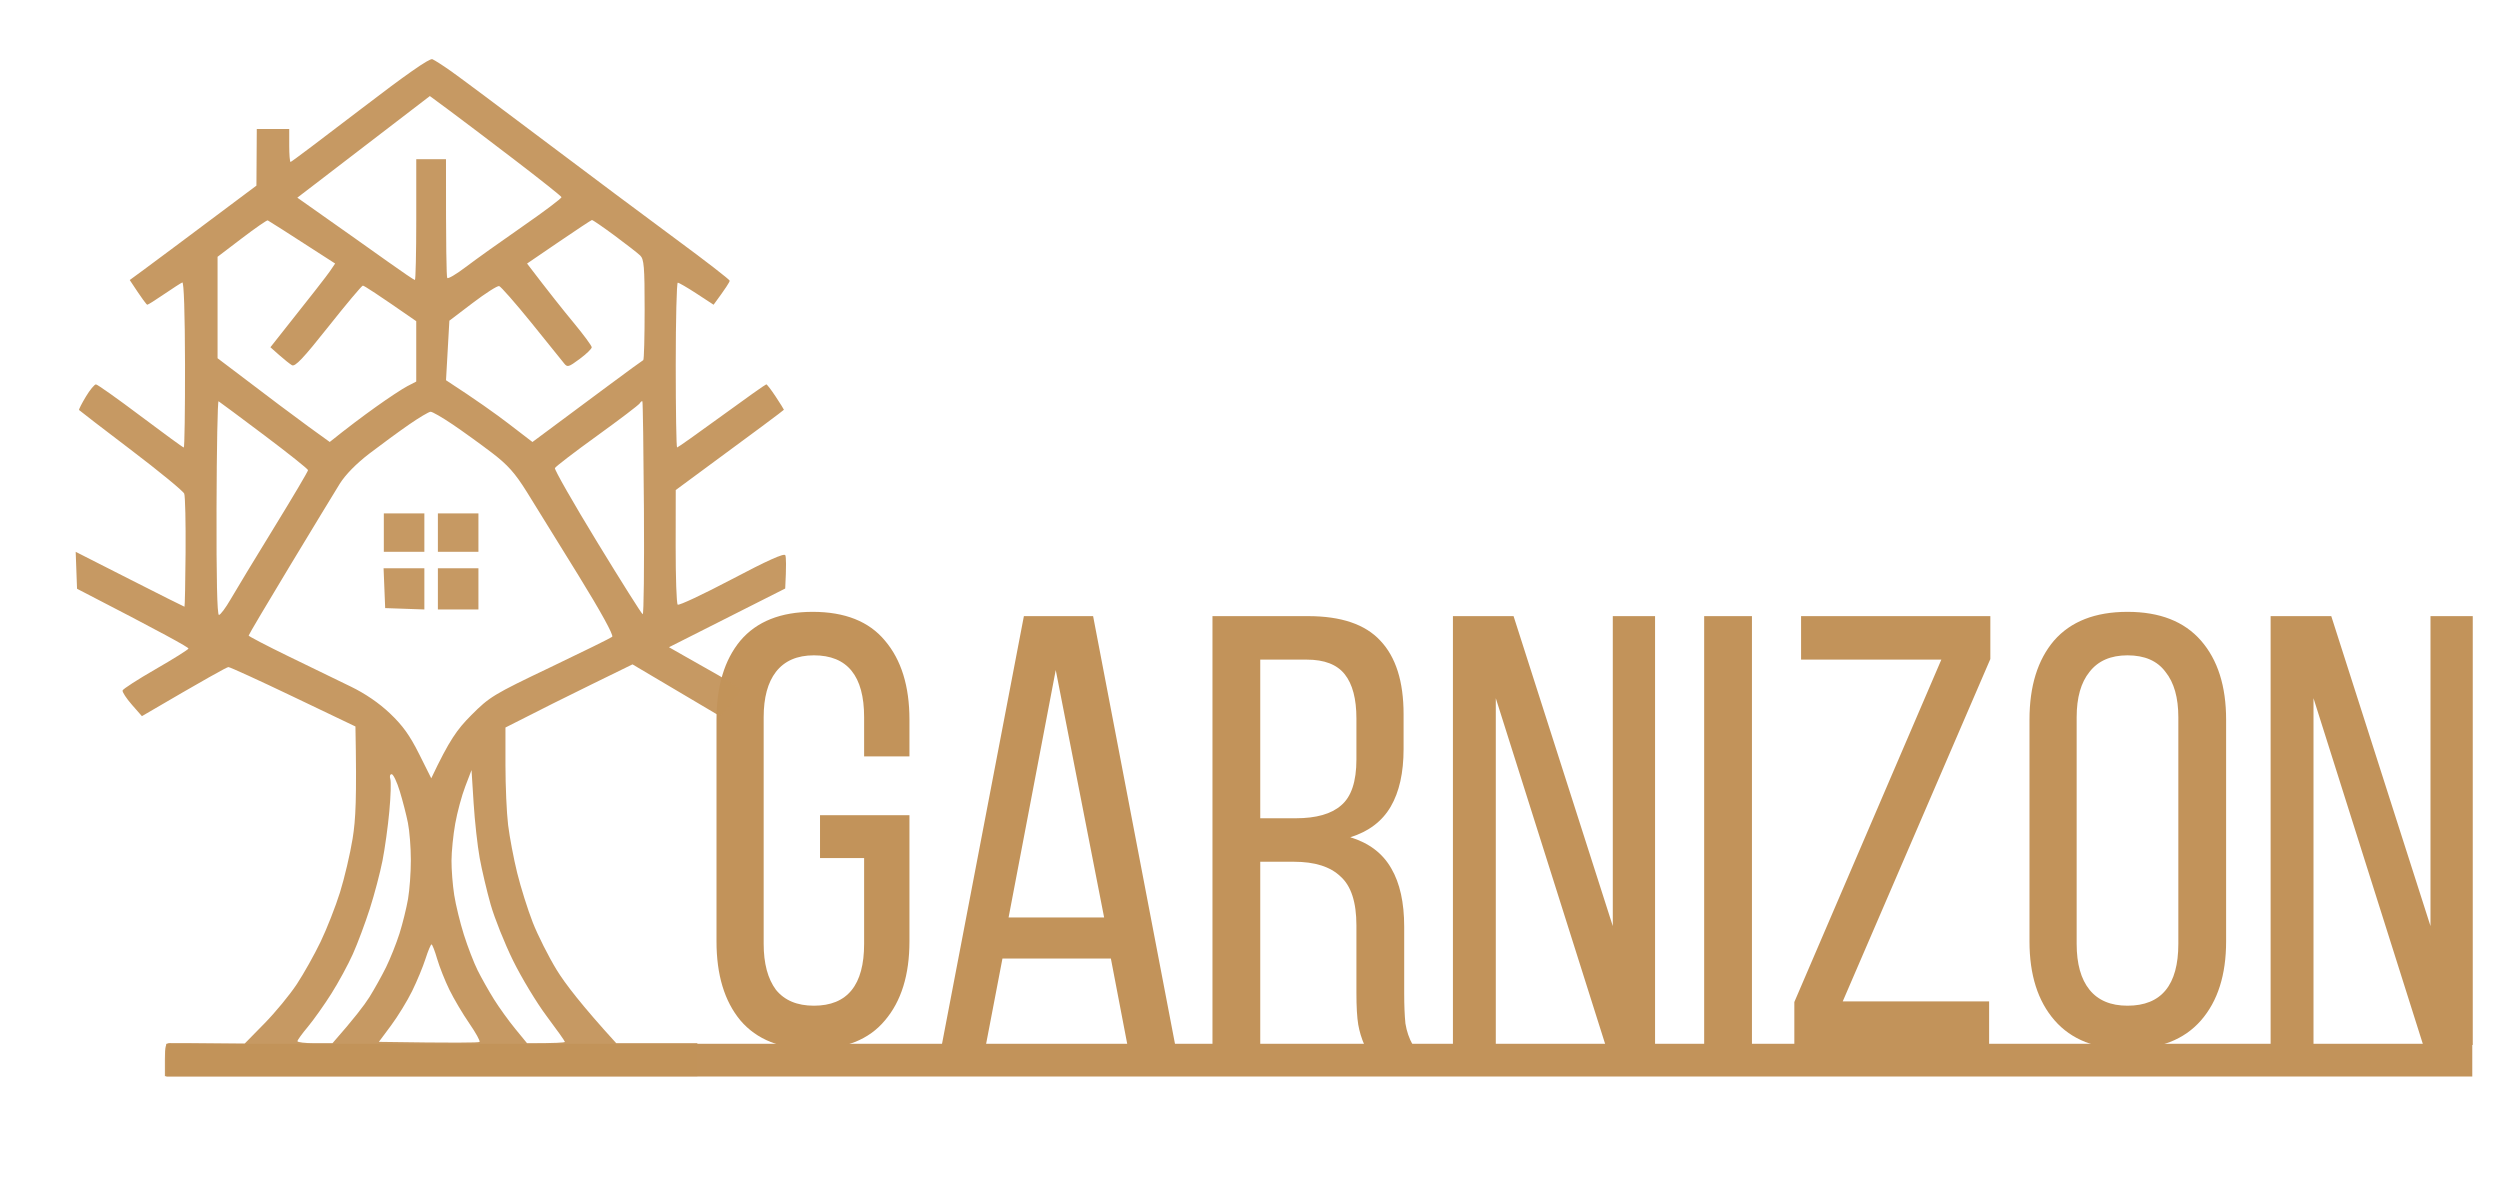
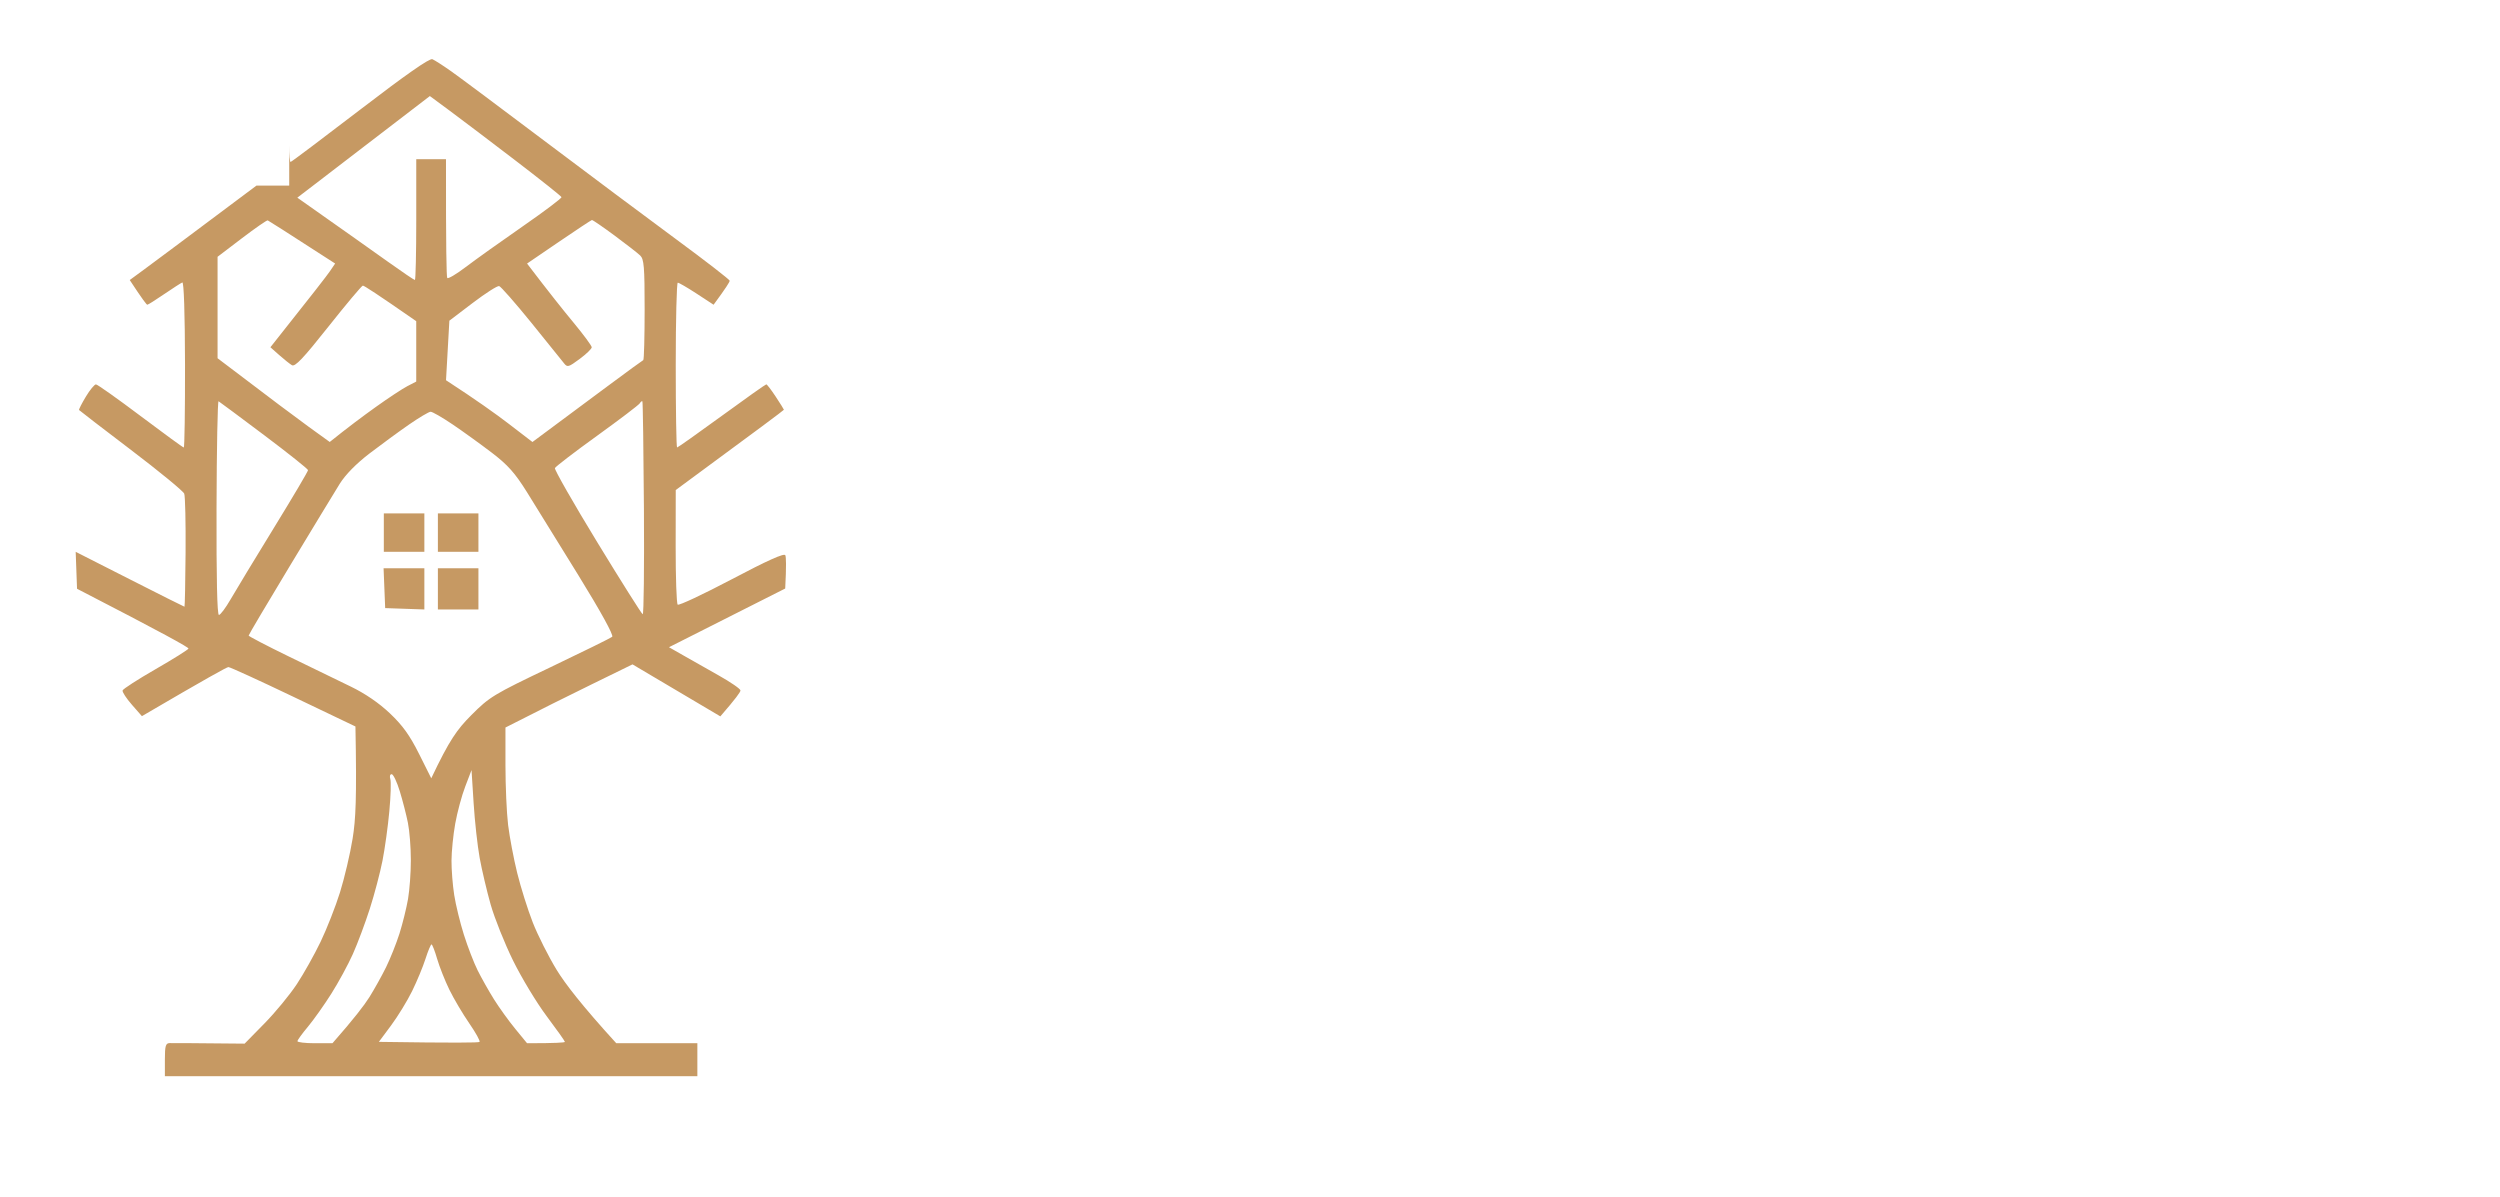
<svg xmlns="http://www.w3.org/2000/svg" width="902" height="432" viewBox="0 0 902 432" fill="none">
-   <path d="M293.211 220.753C304.85 220.753 313.543 224.215 319.289 231.14C325.182 238.065 328.129 247.568 328.129 259.649V272.909H311.775V258.765C311.775 243.884 305.734 236.444 293.653 236.444C287.612 236.444 283.045 238.433 279.951 242.411C277.004 246.242 275.531 251.693 275.531 258.765V340.535C275.531 347.607 277.004 353.132 279.951 357.11C283.045 360.941 287.612 362.856 293.653 362.856C305.734 362.856 311.775 355.416 311.775 340.535V309.595H295.863V294.125H328.129V339.651C328.129 351.732 325.182 361.235 319.289 368.16C313.543 375.085 304.85 378.547 293.211 378.547C281.719 378.547 273.026 375.085 267.133 368.16C261.387 361.235 258.514 351.732 258.514 339.651V259.649C258.514 247.568 261.387 238.065 267.133 231.14C273.026 224.215 281.719 220.753 293.211 220.753ZM355.718 377H339.806L369.42 222.3H394.393L424.007 377H406.769L400.802 345.839H361.685L355.718 377ZM398.371 331.032L380.912 241.748L363.895 331.032H398.371ZM471.936 222.3C483.87 222.3 492.563 225.247 498.014 231.14C503.613 237.033 506.412 245.873 506.412 257.66V270.257C506.412 278.802 504.865 285.727 501.771 291.031C498.677 296.335 493.815 300.018 487.185 302.081C493.962 304.144 498.898 307.901 501.992 313.352C505.086 318.656 506.633 325.654 506.633 334.347V358.436C506.633 362.709 506.78 366.318 507.075 369.265C507.517 372.064 508.401 374.643 509.727 377H492.268C491.237 374.643 490.5 372.212 490.058 369.707C489.616 367.055 489.395 363.224 489.395 358.215V333.905C489.395 325.507 487.48 319.614 483.649 316.225C479.966 312.689 474.367 310.921 466.853 310.921H454.698V377H437.46V222.3H471.936ZM467.516 295.23C474.883 295.23 480.334 293.683 483.87 290.589C487.553 287.495 489.395 281.97 489.395 274.014V259.207C489.395 252.135 487.995 246.831 485.196 243.295C482.397 239.759 477.829 237.991 471.494 237.991H454.698V295.23H467.516ZM524.215 377V222.3H546.094L581.896 334.126V222.3H597.145V377H579.244L539.685 251.914V377H524.215ZM632.102 377H614.864V222.3H632.102V377ZM647.396 377V361.53L700.436 237.991H649.827V222.3H718.116V237.77L664.855 361.309H717.674V377H647.396ZM732.24 259.649C732.24 247.568 735.186 238.065 741.08 231.14C747.12 224.215 755.96 220.753 767.6 220.753C779.239 220.753 788.079 224.215 794.12 231.14C800.16 238.065 803.181 247.568 803.181 259.649V339.651C803.181 351.732 800.16 361.235 794.12 368.16C788.079 375.085 779.239 378.547 767.6 378.547C756.108 378.547 747.341 375.085 741.301 368.16C735.26 361.235 732.24 351.732 732.24 339.651V259.649ZM749.257 340.535C749.257 347.754 750.804 353.279 753.898 357.11C756.992 360.941 761.559 362.856 767.6 362.856C779.828 362.856 785.943 355.416 785.943 340.535V258.765C785.943 251.693 784.396 246.242 781.302 242.411C778.355 238.433 773.788 236.444 767.6 236.444C761.559 236.444 756.992 238.433 753.898 242.411C750.804 246.242 749.257 251.693 749.257 258.765V340.535ZM819.241 377V222.3H841.12L876.922 334.126V222.3H892.171V377H874.27L834.711 251.914V377H819.241Z" fill="#C2935A" />
-   <rect x="60" y="376.596" width="832" height="11.808" fill="#C2935A" />
-   <path opacity="0.94" fill-rule="evenodd" clip-rule="evenodd" d="M155.998 21.356C156.827 21.703 159.909 23.683 162.864 25.773C165.809 27.854 180.954 39.156 196.509 50.883C212.064 62.601 233.441 78.578 244.013 86.374C254.584 94.159 263.245 100.875 263.274 101.281C263.293 101.687 261.996 103.807 257.461 109.948L251.366 105.956C248.011 103.767 244.939 101.984 244.54 101.994C244.14 102.014 243.808 115.396 243.808 131.74C243.808 148.083 244.023 161.455 244.296 161.455C244.559 161.455 251.805 156.324 260.387 150.064C268.969 143.804 276.215 138.673 276.478 138.673C276.742 138.673 278.283 140.684 279.892 143.13C281.501 145.577 282.827 147.697 282.837 147.835C282.847 147.974 274.07 154.551 243.808 176.808L243.779 197.114C243.769 208.287 244.091 217.746 244.51 218.153C244.93 218.559 253.717 214.428 264.044 208.99C276.947 202.185 282.983 199.481 283.344 200.333C283.627 201.017 283.744 203.998 283.305 212.338L241.37 233.516L246.354 236.358C249.084 237.933 254.897 241.222 259.256 243.668C263.615 246.115 267.175 248.571 267.165 249.116C267.165 249.661 265.527 251.989 259.899 258.467L228.204 239.706L213.332 246.987C205.15 250.988 194.842 256.109 182.369 262.488V276.108C182.369 283.596 182.798 293.294 183.324 297.652C183.861 302.01 185.333 309.806 186.611 314.986C187.888 320.166 190.414 328.19 192.228 332.835C194.052 337.481 197.943 345.207 200.898 350.021C203.843 354.825 209.88 362.729 222.353 376.398H251.61V388.285H59.489V382.341C59.489 377.359 59.762 376.388 61.196 376.349C62.132 376.319 68.608 376.349 88.259 376.547L95.388 369.286C99.308 365.304 104.565 358.916 107.081 355.102C109.597 351.289 113.468 344.385 115.692 339.749C117.915 335.113 121.065 327.1 122.684 321.92C124.293 316.739 126.341 308.052 127.219 302.604C128.35 295.641 128.741 288.153 128.243 262.112L105.813 251.385C93.476 245.481 82.944 240.667 82.407 240.677C81.871 240.687 74.625 244.679 51.2 258.388L47.572 254.247C45.583 251.969 44.071 249.661 44.227 249.116C44.383 248.571 49.747 245.115 56.144 241.43C62.542 237.755 67.876 234.407 68.003 234.001C68.13 233.595 59.129 228.583 27.794 212.427L27.307 199.095L46.811 209C57.539 214.448 66.423 218.905 66.56 218.905C66.696 218.905 66.872 210.1 66.96 199.343C67.038 188.586 66.823 179.027 66.472 178.116C66.121 177.195 57.49 170.112 47.299 162.366C37.108 154.621 28.662 148.123 28.526 147.935C28.389 147.746 29.491 145.587 30.964 143.13C32.436 140.684 34.084 138.683 34.621 138.693C35.157 138.703 42.394 143.834 50.712 150.094C59.021 156.344 66.043 161.465 66.316 161.465C66.579 161.455 66.784 147.974 66.755 131.492C66.716 113.068 66.345 101.677 65.779 101.905C65.272 102.113 62.327 104.015 59.245 106.115C56.164 108.225 53.414 109.948 53.15 109.948C52.877 109.948 51.346 107.947 46.811 101.033L51.931 97.279C54.75 95.219 65.029 87.552 92.52 66.969L92.647 46.555H104.35V52.498C104.35 55.767 104.565 58.441 104.838 58.441C105.101 58.441 116.384 49.962 129.911 39.591C146.295 27.025 154.991 20.946 155.998 21.356ZM137.274 48.318C127.482 55.836 116.726 64.087 113.371 66.652L107.276 71.318C125.035 83.828 134.475 90.514 139.702 94.248C144.929 97.983 149.425 101.033 149.698 101.033C149.962 101.033 150.186 91.227 150.186 79.242V57.45H160.913C160.874 90.078 161.089 99.884 161.372 100.29C161.655 100.697 164.668 98.914 168.062 96.328C171.465 93.743 180.672 87.166 188.522 81.718C196.373 76.27 202.702 71.506 202.585 71.129C202.458 70.743 194.891 64.731 185.772 57.758C176.644 50.774 166.014 42.721 162.132 39.859L155.091 34.658L137.274 48.318ZM78.497 92.653V129.253C98.147 144.2 107.256 150.995 111.411 154.006L118.969 159.464C125.395 154.294 130.993 150.124 135.548 146.865C140.112 143.596 145.271 140.199 147.007 139.307L150.176 137.673V115.881C135.821 105.907 131.325 103.024 130.915 103.054C130.515 103.074 124.918 109.74 118.481 117.862C109.402 129.323 106.456 132.433 105.315 131.759C104.516 131.274 102.439 129.62 100.712 128.084L97.562 125.291C112.805 106.105 118.062 99.31 119.076 97.804L120.919 95.08C102.497 83.184 96.899 79.628 96.597 79.509C96.295 79.39 92.101 82.293 87.274 85.968L78.497 92.653ZM190.161 95.09C198.06 105.451 203.307 112.028 206.925 116.386C210.533 120.745 213.498 124.756 213.498 125.301C213.498 125.846 211.538 127.738 209.139 129.511C205.072 132.522 204.701 132.621 203.443 130.997C202.702 130.046 197.397 123.469 191.663 116.386C185.918 109.304 180.711 103.381 180.087 103.212C179.462 103.054 175.162 105.798 170.539 109.314L162.132 115.703L160.923 137.187C171.865 144.309 178.887 149.331 183.578 152.927L192.111 159.474C217.438 140.634 226.322 134.057 228.195 132.71C230.077 131.363 231.832 130.115 232.096 129.927C232.369 129.739 232.583 121.517 232.583 111.652C232.583 96.259 232.359 93.496 230.974 92.178C230.087 91.326 225.922 88.087 221.709 84.967C217.496 81.857 213.839 79.341 213.566 79.38C213.303 79.42 207.929 82.976 201.62 87.275L190.161 95.09ZM78.984 221.877C79.521 221.877 81.432 219.311 83.236 216.181C85.04 213.051 92.062 201.462 98.84 190.428C105.618 179.393 111.157 170.033 111.138 169.627C111.128 169.221 103.989 163.535 95.29 156.998C86.591 150.46 79.199 144.963 78.857 144.775C78.516 144.596 78.184 161.871 78.126 183.157C78.048 208.386 78.35 221.877 78.984 221.877ZM215.4 157.245C207.286 163.099 200.449 168.339 200.215 168.884C199.981 169.429 206.847 181.464 215.487 195.628C224.128 209.793 231.501 221.491 231.891 221.629C232.271 221.768 232.466 204.602 232.33 183.494C232.193 162.386 231.94 144.973 231.774 144.795C231.608 144.626 231.169 144.953 230.808 145.537C230.447 146.122 223.514 151.391 215.4 157.245ZM133.353 163.585C128.526 167.289 124.635 171.251 122.558 174.58C120.783 177.442 112.659 190.814 104.516 204.295C96.373 217.776 89.712 229.029 89.712 229.306C89.712 229.573 96.187 232.951 104.096 236.804C112.015 240.667 122.109 245.57 126.527 247.7C131.744 250.226 136.718 253.623 140.668 257.367C145.261 261.716 147.855 265.331 151.181 271.977L155.598 280.813C162.191 266.936 164.863 263.231 170.061 258.011C176.654 251.394 178.058 250.553 198.45 240.816C210.25 235.18 220.344 230.207 220.88 229.761C221.485 229.256 216.872 220.847 208.69 207.574C201.454 195.826 193.086 182.316 190.112 177.541C185.801 170.637 183.227 167.755 177.434 163.327C173.435 160.276 167.096 155.7 163.342 153.155C159.587 150.619 155.998 148.549 155.374 148.559C154.74 148.568 151.229 150.649 147.572 153.184C143.905 155.72 137.518 160.405 133.353 163.585ZM167.857 283.785C166.599 287.053 164.98 293.066 164.249 297.157C163.517 301.238 162.913 307.26 162.903 310.529C162.883 313.797 163.322 319.364 163.878 322.91C164.424 326.446 166.004 332.914 167.379 337.273C168.754 341.631 170.997 347.426 172.353 350.149C173.718 352.873 176.351 357.549 178.224 360.55C180.096 363.541 183.549 368.335 185.899 371.198L190.161 376.398C200.742 376.398 203.814 376.17 203.814 375.903C203.814 375.626 200.859 371.456 197.231 366.622C193.613 361.798 188.161 352.764 185.109 346.564C182.066 340.363 178.429 331.28 177.034 326.377C175.649 321.474 173.855 313.896 173.065 309.538C172.275 305.18 171.29 296.265 170.88 289.728L170.129 277.841L167.857 283.785ZM140.473 292.699C139.975 298.147 138.863 306.17 138.005 310.529C137.147 314.887 135.089 322.682 133.431 327.863C131.774 333.033 129.023 340.393 127.317 344.206C125.61 348.02 122.109 354.478 119.515 358.569C116.93 362.65 113.137 367.999 111.089 370.455C109.031 372.902 107.334 375.249 107.315 375.655C107.295 376.061 110.123 376.398 113.615 376.398H119.954C127.717 367.573 131.452 362.67 133.256 359.807C135.05 356.944 137.781 352.041 139.322 348.911C140.853 345.781 143.028 340.314 144.149 336.777C145.261 333.231 146.646 327.665 147.211 324.396C147.777 321.127 148.245 314.778 148.235 310.281C148.235 305.784 147.758 299.772 147.182 296.909C146.617 294.046 145.3 288.925 144.256 285.518C143.223 282.111 141.896 279.327 141.311 279.327C140.726 279.327 140.502 280.11 140.824 281.061C141.136 282.011 140.98 287.251 140.473 292.699ZM148.694 357.578C146.958 361.115 143.545 366.691 141.116 369.96L136.698 375.903C164.395 376.319 172.704 376.21 173.016 375.923C173.328 375.636 171.66 372.624 169.31 369.217C166.96 365.81 163.732 360.352 162.132 357.083C160.533 353.814 158.553 348.802 157.715 345.94C156.886 343.077 155.969 340.74 155.696 340.74C155.413 340.74 154.438 343.077 153.521 345.94C152.604 348.802 150.439 354.032 148.694 357.578ZM138.483 185.228H153.112V199.095H138.483V185.228ZM157.988 185.228H172.616V199.095H157.988V185.228ZM138.395 205.038H153.112V219.896L138.971 219.401L138.395 205.038ZM157.988 205.038H172.616V219.896H157.988V205.038Z" fill="#C2935A" />
+   <path opacity="0.94" fill-rule="evenodd" clip-rule="evenodd" d="M155.998 21.356C156.827 21.703 159.909 23.683 162.864 25.773C165.809 27.854 180.954 39.156 196.509 50.883C212.064 62.601 233.441 78.578 244.013 86.374C254.584 94.159 263.245 100.875 263.274 101.281C263.293 101.687 261.996 103.807 257.461 109.948L251.366 105.956C248.011 103.767 244.939 101.984 244.54 101.994C244.14 102.014 243.808 115.396 243.808 131.74C243.808 148.083 244.023 161.455 244.296 161.455C244.559 161.455 251.805 156.324 260.387 150.064C268.969 143.804 276.215 138.673 276.478 138.673C276.742 138.673 278.283 140.684 279.892 143.13C281.501 145.577 282.827 147.697 282.837 147.835C282.847 147.974 274.07 154.551 243.808 176.808L243.779 197.114C243.769 208.287 244.091 217.746 244.51 218.153C244.93 218.559 253.717 214.428 264.044 208.99C276.947 202.185 282.983 199.481 283.344 200.333C283.627 201.017 283.744 203.998 283.305 212.338L241.37 233.516L246.354 236.358C249.084 237.933 254.897 241.222 259.256 243.668C263.615 246.115 267.175 248.571 267.165 249.116C267.165 249.661 265.527 251.989 259.899 258.467L228.204 239.706L213.332 246.987C205.15 250.988 194.842 256.109 182.369 262.488V276.108C182.369 283.596 182.798 293.294 183.324 297.652C183.861 302.01 185.333 309.806 186.611 314.986C187.888 320.166 190.414 328.19 192.228 332.835C194.052 337.481 197.943 345.207 200.898 350.021C203.843 354.825 209.88 362.729 222.353 376.398H251.61V388.285H59.489V382.341C59.489 377.359 59.762 376.388 61.196 376.349C62.132 376.319 68.608 376.349 88.259 376.547L95.388 369.286C99.308 365.304 104.565 358.916 107.081 355.102C109.597 351.289 113.468 344.385 115.692 339.749C117.915 335.113 121.065 327.1 122.684 321.92C124.293 316.739 126.341 308.052 127.219 302.604C128.35 295.641 128.741 288.153 128.243 262.112L105.813 251.385C93.476 245.481 82.944 240.667 82.407 240.677C81.871 240.687 74.625 244.679 51.2 258.388L47.572 254.247C45.583 251.969 44.071 249.661 44.227 249.116C44.383 248.571 49.747 245.115 56.144 241.43C62.542 237.755 67.876 234.407 68.003 234.001C68.13 233.595 59.129 228.583 27.794 212.427L27.307 199.095L46.811 209C57.539 214.448 66.423 218.905 66.56 218.905C66.696 218.905 66.872 210.1 66.96 199.343C67.038 188.586 66.823 179.027 66.472 178.116C66.121 177.195 57.49 170.112 47.299 162.366C37.108 154.621 28.662 148.123 28.526 147.935C28.389 147.746 29.491 145.587 30.964 143.13C32.436 140.684 34.084 138.683 34.621 138.693C35.157 138.703 42.394 143.834 50.712 150.094C59.021 156.344 66.043 161.465 66.316 161.465C66.579 161.455 66.784 147.974 66.755 131.492C66.716 113.068 66.345 101.677 65.779 101.905C65.272 102.113 62.327 104.015 59.245 106.115C56.164 108.225 53.414 109.948 53.15 109.948C52.877 109.948 51.346 107.947 46.811 101.033L51.931 97.279C54.75 95.219 65.029 87.552 92.52 66.969H104.35V52.498C104.35 55.767 104.565 58.441 104.838 58.441C105.101 58.441 116.384 49.962 129.911 39.591C146.295 27.025 154.991 20.946 155.998 21.356ZM137.274 48.318C127.482 55.836 116.726 64.087 113.371 66.652L107.276 71.318C125.035 83.828 134.475 90.514 139.702 94.248C144.929 97.983 149.425 101.033 149.698 101.033C149.962 101.033 150.186 91.227 150.186 79.242V57.45H160.913C160.874 90.078 161.089 99.884 161.372 100.29C161.655 100.697 164.668 98.914 168.062 96.328C171.465 93.743 180.672 87.166 188.522 81.718C196.373 76.27 202.702 71.506 202.585 71.129C202.458 70.743 194.891 64.731 185.772 57.758C176.644 50.774 166.014 42.721 162.132 39.859L155.091 34.658L137.274 48.318ZM78.497 92.653V129.253C98.147 144.2 107.256 150.995 111.411 154.006L118.969 159.464C125.395 154.294 130.993 150.124 135.548 146.865C140.112 143.596 145.271 140.199 147.007 139.307L150.176 137.673V115.881C135.821 105.907 131.325 103.024 130.915 103.054C130.515 103.074 124.918 109.74 118.481 117.862C109.402 129.323 106.456 132.433 105.315 131.759C104.516 131.274 102.439 129.62 100.712 128.084L97.562 125.291C112.805 106.105 118.062 99.31 119.076 97.804L120.919 95.08C102.497 83.184 96.899 79.628 96.597 79.509C96.295 79.39 92.101 82.293 87.274 85.968L78.497 92.653ZM190.161 95.09C198.06 105.451 203.307 112.028 206.925 116.386C210.533 120.745 213.498 124.756 213.498 125.301C213.498 125.846 211.538 127.738 209.139 129.511C205.072 132.522 204.701 132.621 203.443 130.997C202.702 130.046 197.397 123.469 191.663 116.386C185.918 109.304 180.711 103.381 180.087 103.212C179.462 103.054 175.162 105.798 170.539 109.314L162.132 115.703L160.923 137.187C171.865 144.309 178.887 149.331 183.578 152.927L192.111 159.474C217.438 140.634 226.322 134.057 228.195 132.71C230.077 131.363 231.832 130.115 232.096 129.927C232.369 129.739 232.583 121.517 232.583 111.652C232.583 96.259 232.359 93.496 230.974 92.178C230.087 91.326 225.922 88.087 221.709 84.967C217.496 81.857 213.839 79.341 213.566 79.38C213.303 79.42 207.929 82.976 201.62 87.275L190.161 95.09ZM78.984 221.877C79.521 221.877 81.432 219.311 83.236 216.181C85.04 213.051 92.062 201.462 98.84 190.428C105.618 179.393 111.157 170.033 111.138 169.627C111.128 169.221 103.989 163.535 95.29 156.998C86.591 150.46 79.199 144.963 78.857 144.775C78.516 144.596 78.184 161.871 78.126 183.157C78.048 208.386 78.35 221.877 78.984 221.877ZM215.4 157.245C207.286 163.099 200.449 168.339 200.215 168.884C199.981 169.429 206.847 181.464 215.487 195.628C224.128 209.793 231.501 221.491 231.891 221.629C232.271 221.768 232.466 204.602 232.33 183.494C232.193 162.386 231.94 144.973 231.774 144.795C231.608 144.626 231.169 144.953 230.808 145.537C230.447 146.122 223.514 151.391 215.4 157.245ZM133.353 163.585C128.526 167.289 124.635 171.251 122.558 174.58C120.783 177.442 112.659 190.814 104.516 204.295C96.373 217.776 89.712 229.029 89.712 229.306C89.712 229.573 96.187 232.951 104.096 236.804C112.015 240.667 122.109 245.57 126.527 247.7C131.744 250.226 136.718 253.623 140.668 257.367C145.261 261.716 147.855 265.331 151.181 271.977L155.598 280.813C162.191 266.936 164.863 263.231 170.061 258.011C176.654 251.394 178.058 250.553 198.45 240.816C210.25 235.18 220.344 230.207 220.88 229.761C221.485 229.256 216.872 220.847 208.69 207.574C201.454 195.826 193.086 182.316 190.112 177.541C185.801 170.637 183.227 167.755 177.434 163.327C173.435 160.276 167.096 155.7 163.342 153.155C159.587 150.619 155.998 148.549 155.374 148.559C154.74 148.568 151.229 150.649 147.572 153.184C143.905 155.72 137.518 160.405 133.353 163.585ZM167.857 283.785C166.599 287.053 164.98 293.066 164.249 297.157C163.517 301.238 162.913 307.26 162.903 310.529C162.883 313.797 163.322 319.364 163.878 322.91C164.424 326.446 166.004 332.914 167.379 337.273C168.754 341.631 170.997 347.426 172.353 350.149C173.718 352.873 176.351 357.549 178.224 360.55C180.096 363.541 183.549 368.335 185.899 371.198L190.161 376.398C200.742 376.398 203.814 376.17 203.814 375.903C203.814 375.626 200.859 371.456 197.231 366.622C193.613 361.798 188.161 352.764 185.109 346.564C182.066 340.363 178.429 331.28 177.034 326.377C175.649 321.474 173.855 313.896 173.065 309.538C172.275 305.18 171.29 296.265 170.88 289.728L170.129 277.841L167.857 283.785ZM140.473 292.699C139.975 298.147 138.863 306.17 138.005 310.529C137.147 314.887 135.089 322.682 133.431 327.863C131.774 333.033 129.023 340.393 127.317 344.206C125.61 348.02 122.109 354.478 119.515 358.569C116.93 362.65 113.137 367.999 111.089 370.455C109.031 372.902 107.334 375.249 107.315 375.655C107.295 376.061 110.123 376.398 113.615 376.398H119.954C127.717 367.573 131.452 362.67 133.256 359.807C135.05 356.944 137.781 352.041 139.322 348.911C140.853 345.781 143.028 340.314 144.149 336.777C145.261 333.231 146.646 327.665 147.211 324.396C147.777 321.127 148.245 314.778 148.235 310.281C148.235 305.784 147.758 299.772 147.182 296.909C146.617 294.046 145.3 288.925 144.256 285.518C143.223 282.111 141.896 279.327 141.311 279.327C140.726 279.327 140.502 280.11 140.824 281.061C141.136 282.011 140.98 287.251 140.473 292.699ZM148.694 357.578C146.958 361.115 143.545 366.691 141.116 369.96L136.698 375.903C164.395 376.319 172.704 376.21 173.016 375.923C173.328 375.636 171.66 372.624 169.31 369.217C166.96 365.81 163.732 360.352 162.132 357.083C160.533 353.814 158.553 348.802 157.715 345.94C156.886 343.077 155.969 340.74 155.696 340.74C155.413 340.74 154.438 343.077 153.521 345.94C152.604 348.802 150.439 354.032 148.694 357.578ZM138.483 185.228H153.112V199.095H138.483V185.228ZM157.988 185.228H172.616V199.095H157.988V185.228ZM138.395 205.038H153.112V219.896L138.971 219.401L138.395 205.038ZM157.988 205.038H172.616V219.896H157.988V205.038Z" fill="#C2935A" />
</svg>